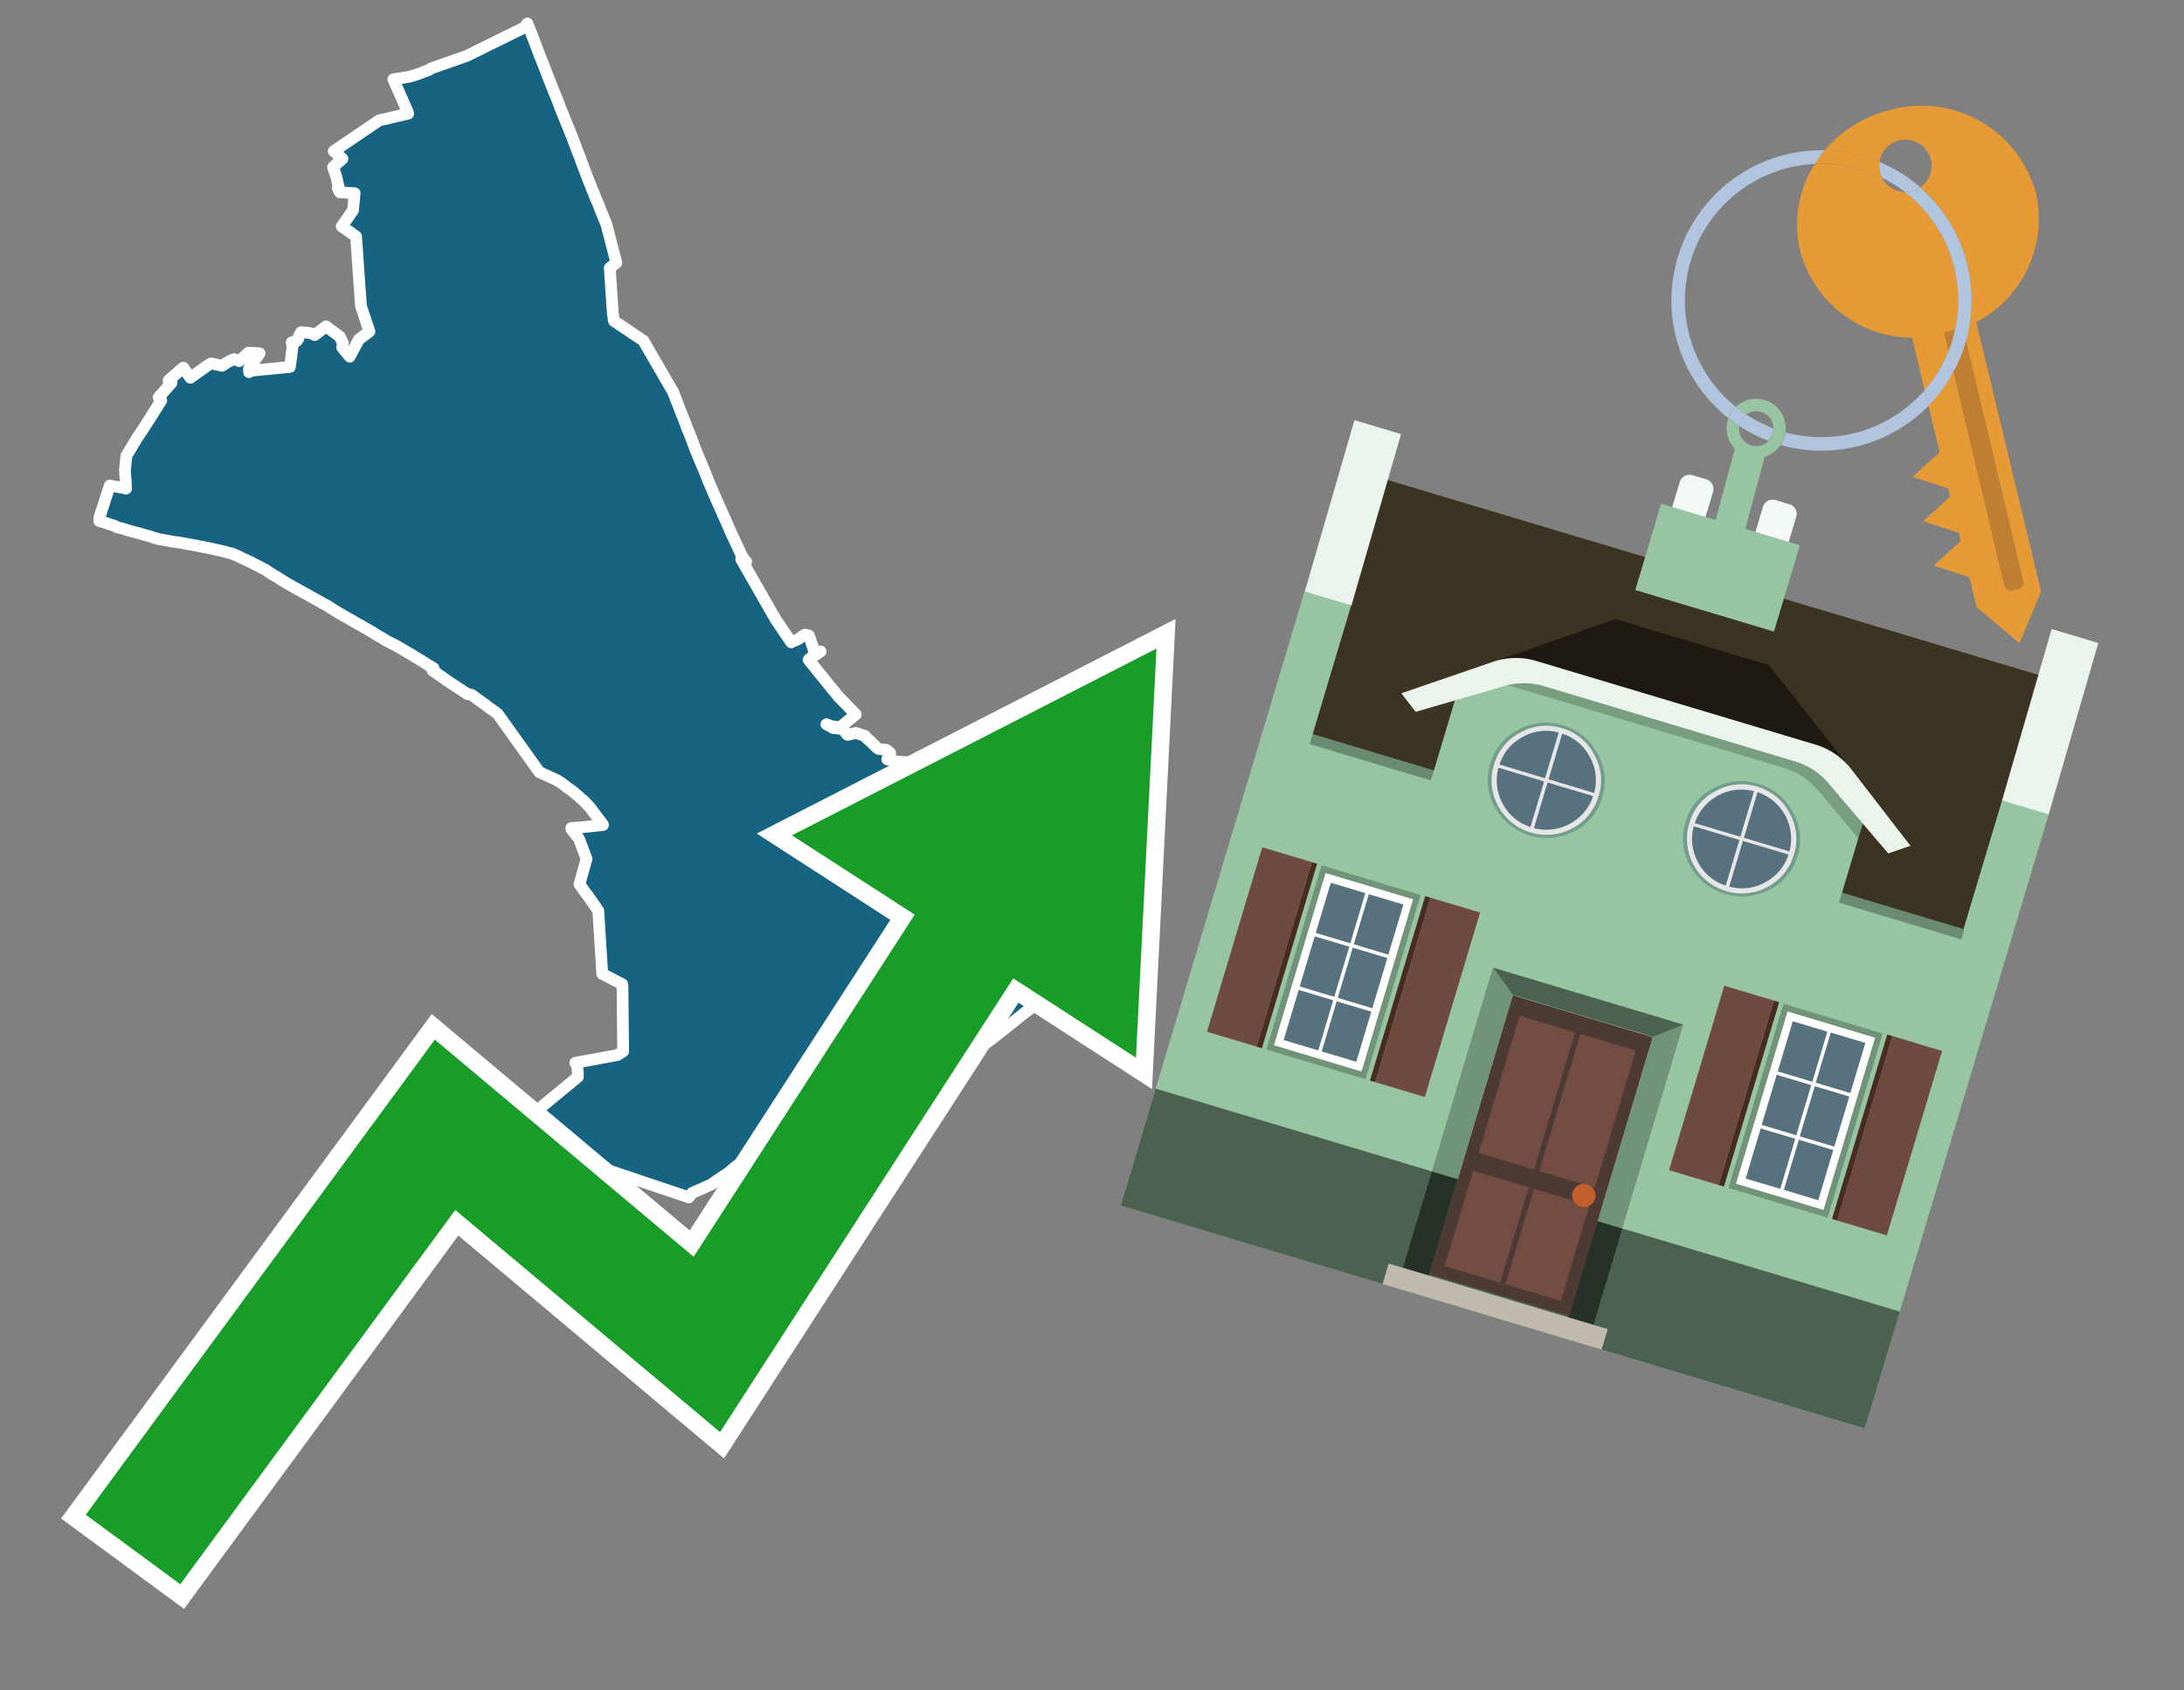
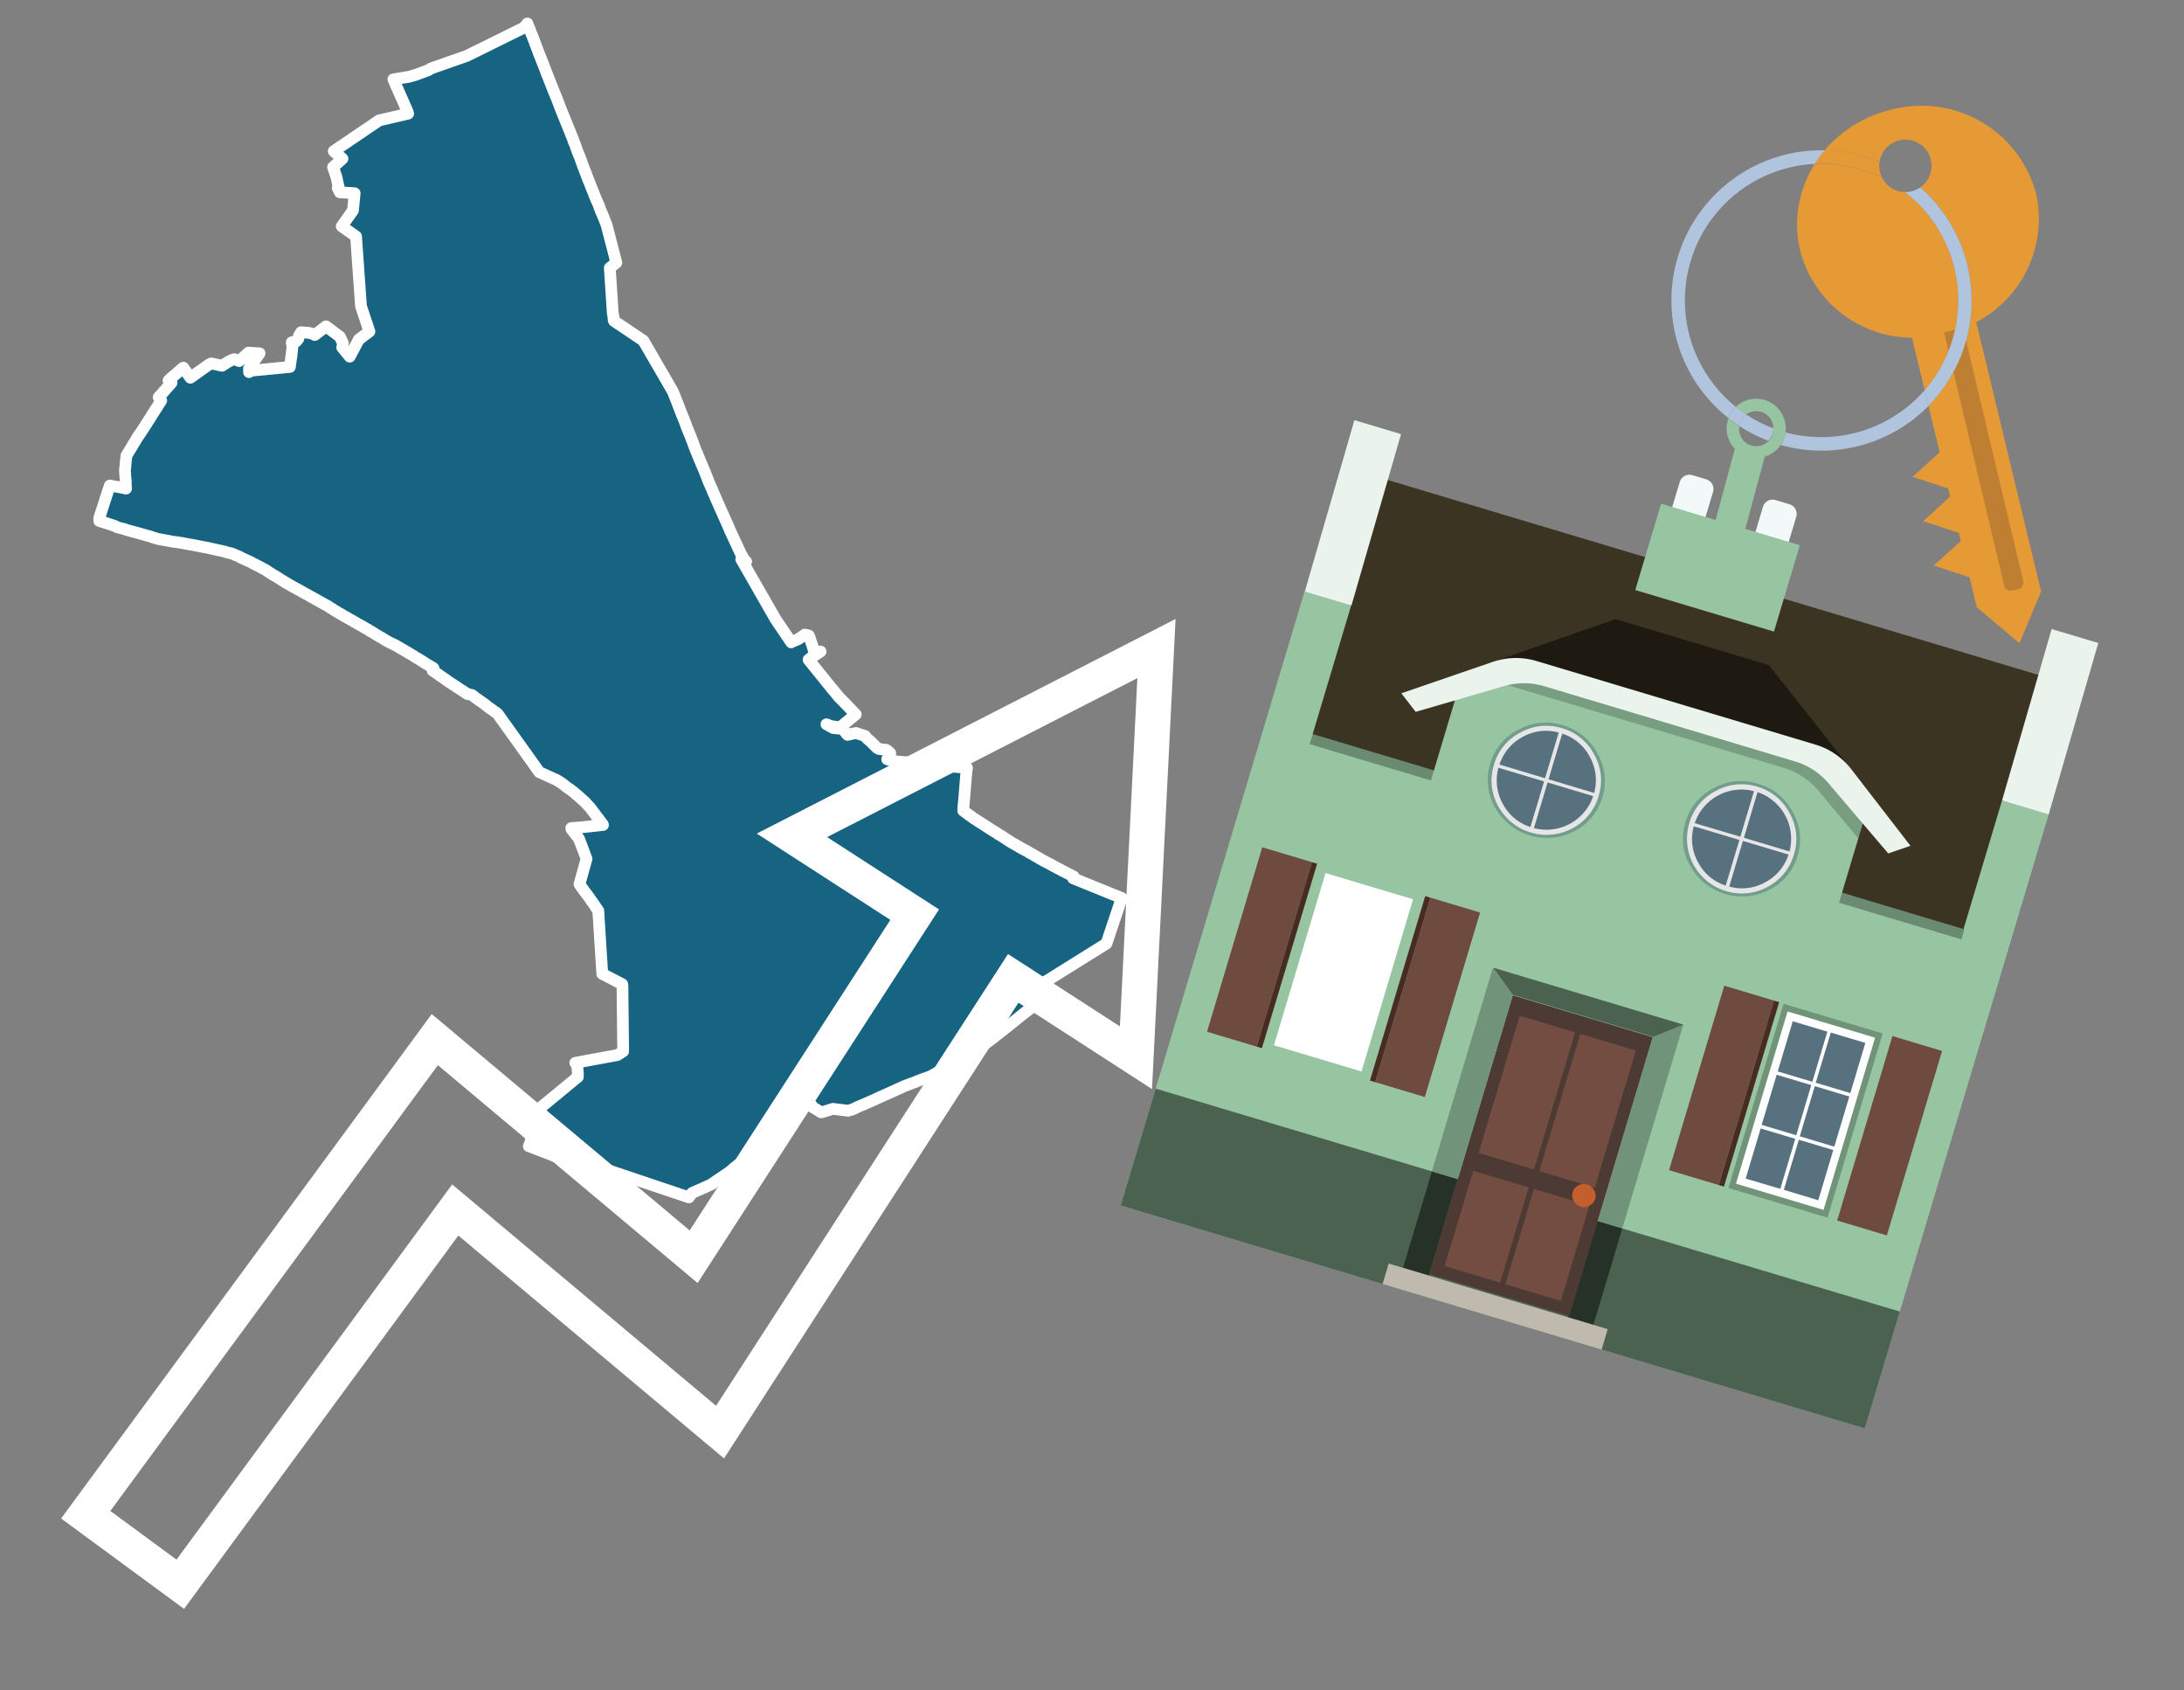
<svg xmlns="http://www.w3.org/2000/svg" id="Text" width="93.05" height="72" viewBox="0 0 93.05 72">
  <rect x="0" y="0" width="93.05" height="72" fill="#808080" stroke="none" />
  <polygon points="4.23,22.06 4.41,21.51 4.46,21.35 4.47,21.32 4.49,21.26 4.5,21.22 4.52,21.17 4.53,21.13 4.57,21.02 4.59,20.94 4.66,20.75 4.68,20.68 4.84,20.71 5.23,20.78 5.37,20.81 5.36,20.64 5.36,20.61 5.36,20.48 5.34,20.3 5.33,20.15 5.33,20.11 5.32,20.02 5.33,19.96 5.34,19.91 5.35,19.74 5.36,19.67 5.36,19.61 5.37,19.57 5.38,19.5 5.38,19.46 5.38,19.42 5.61,19.04 5.64,18.99 5.66,18.95 5.75,18.81 5.85,18.64 5.96,18.48 6.14,18.21 6.29,17.97 6.37,17.85 6.55,17.56 6.62,17.45 6.66,17.39 6.7,17.33 6.78,17.2 6.87,17.06 6.85,17.03 6.8,16.97 6.76,16.92 6.81,16.86 6.87,16.8 7.27,16.35 7.31,16.3 7.3,16.27 7.24,16.24 7.18,16.21 7.25,16.15 7.27,16.12 7.41,16 7.51,15.92 7.62,15.82 7.72,15.73 7.81,15.66 8.11,16.09 8.87,15.55 8.92,15.52 9,15.48 9.46,15.58 9.69,15.43 9.86,15.34 9.98,15.3 10.19,15.38 10.59,15.02 11.06,15.05 10.61,15.69 10.61,15.85 10.69,15.79 12.35,15.63 12.42,15.13 12.46,14.77 12.43,14.58 12.62,14.54 12.71,14.43 12.74,14.3 12.83,14.15 13.17,14.18 13.28,14.21 13.4,14.24 13.41,14.27 13.89,13.9 14.48,14.34 14.61,14.62 14.6,14.7 14.58,14.8 14.9,15.19 15.29,14.46 15.74,14.12 15.38,13.04 15.17,10.07 14.56,9.64 15.04,8.96 15.11,8.23 14.48,8.19 14.39,8.01 14.43,7.97 14.33,7.53 14.27,7.35 14.21,7.18 14.19,7.12 14.59,6.76 14.22,6.44 16.15,5.13 17.39,4.84 17.38,4.81 17.36,4.74 16.76,3.38 17.43,3.27 17.53,3.24 17.74,3.18 18.27,2.98 18.35,2.92 19.89,2.38 22.3,1.19 22.34,1.16 22.47,1 22.5,1.08 22.52,1.13 22.56,1.22 22.6,1.33 22.63,1.41 22.68,1.53 22.74,1.69 22.85,1.98 22.87,2.03 22.97,2.3 23.03,2.45 23.15,2.75 23.18,2.83 23.25,3.01 23.26,3.04 23.41,3.42 23.46,3.55 23.49,3.62 23.51,3.68 23.6,3.9 23.64,4 23.72,4.19 23.77,4.32 23.79,4.37 23.83,4.48 23.85,4.54 24.15,5.28 24.27,5.57 24.32,5.71 24.34,5.75 24.43,5.97 24.43,6 24.47,6.09 24.51,6.18 24.53,6.24 24.54,6.28 24.56,6.32 24.57,6.36 24.64,6.54 24.65,6.57 24.68,6.63 24.75,6.82 24.79,6.94 24.81,6.98 24.82,7.02 24.9,7.23 24.98,7.43 24.99,7.46 25,7.5 25.03,7.56 25.05,7.62 25.06,7.66 25.08,7.69 25.12,7.79 25.14,7.84 25.22,8.05 25.25,8.12 25.27,8.16 25.34,8.35 25.38,8.45 25.44,8.58 25.49,8.69 25.53,8.8 25.54,8.83 25.63,9.06 25.66,9.12 25.68,9.17 25.84,9.57 26.26,11.19 25.98,11.41 26.11,13.37 26.13,13.44 26.14,13.55 26.14,13.6 26.16,13.67 27.41,14.51 28.67,16.68 28.69,16.73 28.84,17.11 28.86,17.16 29.04,17.63 29.06,17.68 29.1,17.77 29.12,17.82 29.15,17.9 29.19,18 29.21,18.05 29.23,18.12 29.29,18.27 29.36,18.44 29.41,18.56 29.43,18.61 29.45,18.67 29.52,18.84 29.53,18.88 29.54,18.91 29.66,19.22 29.68,19.26 29.71,19.33 29.73,19.39 29.89,19.77 29.93,19.86 30.02,20.08 30.08,20.23 30.14,20.38 30.15,20.41 30.2,20.54 30.34,20.85 30.39,20.98 30.43,21.07 30.58,21.41 30.65,21.57 30.99,22.33 31.11,22.61 31.18,22.76 31.57,23.6 31.68,23.79 31.73,23.86 31.79,23.92 31.58,23.82 33.04,26.37 33.23,26.65 33.71,27.36 33.76,27.33 34,27.23 34.29,27.03 34.46,27.07 34.49,27.14 34.63,27.56 34.66,27.67 34.68,27.71 34.73,27.78 34.96,27.75 34.81,27.85 34.56,28.01 34.45,28.1 35.46,29.35 35.58,29.49 35.74,29.69 35.87,29.82 35.95,29.9 36.46,30.43 35.79,30.98 35.42,30.93 35.21,30.85 35.5,31.01 35.9,31.05 35.93,31.09 35.96,31.12 35.99,31.15 36.02,31.19 36.07,31.26 36.11,31.3 36.47,31.22 36.86,31.35 36.9,31.41 36.95,31.46 36.98,31.49 37.03,31.53 37.1,31.59 37.15,31.64 37.19,31.68 37.25,31.74 37.3,31.79 37.35,31.84 37.39,31.87 37.44,31.9 37.76,31.94 37.81,31.97 37.93,32.08 37.88,32.18 37.8,32.34 37.94,32.38 38.05,32.41 38.27,32.44 38.8,32.48 39.41,32.54 39.69,32.57 40.09,32.61 40.46,32.64 40.78,32.67 41.2,32.71 41.18,32.83 41.16,33.04 41.07,34.13 41.05,34.32 41.04,34.53 41.31,34.73 41.41,34.8 41.49,34.86 41.54,34.89 42.02,35.2 42.28,35.37 42.47,35.48 42.5,35.51 42.57,35.55 42.67,35.61 42.72,35.64 42.93,35.78 43.1,35.89 43.21,35.95 43.3,36 43.38,36.05 43.52,36.13 43.59,36.17 43.67,36.21 43.8,36.28 43.86,36.32 44.01,36.4 44.14,36.48 44.2,36.51 44.26,36.55 44.44,36.65 44.57,36.72 44.63,36.75 44.8,36.84 44.85,36.87 44.91,36.9 45,36.95 45.16,37.03 45.26,37.09 45.39,37.15 45.48,37.2 45.6,37.26 45.65,37.29 45.75,37.34 45.72,37.41 47.79,38.25 47.14,40.19 43.97,42.17 43.88,42.23 44.24,42.67 44.19,42.71 44.12,42.77 44.03,42.84 43.88,42.97 43.68,43.12 43.08,43.6 43.02,43.65 42.3,44.22 41.88,44.53 41.15,45 40.9,45.15 40.73,45.24 40.49,45.37 40.25,45.5 40.16,45.55 40.12,45.58 39.83,45.74 39.78,45.77 39.71,45.81 39.65,45.84 39.5,45.9 39.35,45.95 39.19,46.01 39.08,46.05 39,46.09 38.85,46.14 38.67,46.21 38.59,46.24 38.51,46.27 38.36,46.34 38.29,46.37 38.16,46.43 38.1,46.46 37.96,46.52 37.74,46.62 37.67,46.65 37.61,46.68 37.51,46.72 37.32,46.81 37.26,46.84 37.19,46.87 36.8,47.04 36.58,47.13 36.44,47.2 36.31,47.26 36.13,47.31 35.49,47.23 35.13,47.34 34.99,47.38 34.63,47.16 34.52,47 34.46,46.95 34.41,46.92 33.67,47.1 33.31,47.45 33.09,47.85 33.04,47.95 32.94,48.07 32.87,48.15 32.75,48.31 32.71,48.35 32.57,48.52 32.45,48.66 32.1,49.01 31.68,49.43 31.35,49.69 31.26,49.76 31.15,49.86 31.05,49.94 30.77,50.13 30.53,50.29 30.3,50.45 30.19,50.5 30.01,50.58 29.95,50.61 29.81,50.67 29.49,50.81 29.37,50.97 29.35,51 25.84,49.82 25.66,49.99 23.7,49.27 23.57,49.22 22.53,48.82 22.62,48.6 22.62,48.55 22.58,47.55 24.62,45.87 24.62,45.69 24.59,45.4 24.55,45.31 24.51,45.27 26.3,44.94 26.55,44.78 26.52,41.99 26.51,41.92 25.66,41.48 25.49,38.79 25.42,38.69 25.39,38.65 25.36,38.6 25.27,38.47 25.03,38.13 24.95,38.03 24.9,37.96 24.87,37.92 24.73,37.72 24.71,37.69 24.69,37.66 24.72,37.55 24.99,36.58 24.67,35.73 24.35,35.32 24.34,35.27 24.75,35.24 25.69,35.14 25.68,35.11 25.64,35.06 25.55,34.94 25.33,34.65 25.3,34.61 25.19,34.46 25.16,34.42 25.03,34.28 24.93,34.17 24.81,34.06 24.75,34.01 24.61,33.88 24.53,33.82 24.48,33.77 24.39,33.7 24.27,33.61 24.15,33.53 24.09,33.48 24.05,33.45 23.96,33.38 23.78,33.26 23.71,33.22 22.98,32.89 21.2,30.4 21.12,30.34 21.03,30.28 20.95,30.22 20.89,30.18 20.73,30.06 20.7,30.03 20.56,29.93 20.26,29.72 20.16,29.64 20.1,29.6 19.91,29.56 19.87,29.53 19.67,29.4 19.47,29.27 19.4,29.22 19.35,29.19 19.26,29.13 19.16,29.07 19.11,29.03 18.99,28.95 18.94,28.91 18.88,28.87 18.81,28.82 18.76,28.79 18.68,28.73 18.61,28.68 18.53,28.63 18.49,28.6 18.43,28.56 18.47,28.46 18.41,28.42 18.29,28.35 18.22,28.31 18.09,28.23 18,28.17 17.82,28.06 17.68,27.98 17.61,27.93 16.86,27.49 16.78,27.45 16.65,27.39 16.46,27.29 16.32,27.2 16.16,27.11 15.96,26.99 15.9,26.95 15.84,26.91 15.77,26.88 15.69,26.82 15.61,26.78 15.56,26.75 15.5,26.72 15.46,26.69 15.33,26.62 15.28,26.59 15.22,26.56 15.16,26.52 15.1,26.49 15.02,26.44 14.84,26.34 14.76,26.29 14.67,26.25 14.63,26.22 14.58,26.19 14.51,26.15 14.45,26.12 14.36,26.06 14.27,26.01 14.22,25.98 14.15,25.93 14.09,25.9 14.05,25.87 13.96,25.81 13.89,25.77 13.83,25.74 13.65,25.64 13.51,25.56 13.45,25.53 13.39,25.49 13.27,25.43 13.15,25.36 13.1,25.33 13.04,25.3 12.95,25.25 12.88,25.21 12.81,25.17 12.68,25.1 12.63,25.07 12.55,25.03 12.46,24.98 12.41,24.95 12.34,24.91 12.29,24.88 12.23,24.85 12.15,24.8 12.09,24.76 12.02,24.72 11.91,24.65 11.8,24.58 11.72,24.53 11.66,24.5 11.6,24.46 11.55,24.43 11.44,24.36 11.4,24.33 11.31,24.27 11.23,24.23 11.17,24.2 11.1,24.16 10.99,24.1 10.92,24.07 10.87,24.04 10.78,24 10.7,23.95 10.28,23.76 10.22,23.72 10.1,23.67 10.03,23.64 9.86,23.57 9.71,23.54 9.59,23.5 9.42,23.46 9.27,23.43 9.15,23.4 9.01,23.37 8.88,23.34 8.72,23.31 8.56,23.28 8.42,23.25 8.21,23.21 8.02,23.18 7.82,23.14 7.58,23.1 7.35,23.07 7.2,23.04 6.98,23 6.75,22.96 6.65,22.93 6.54,22.9 6.46,22.87 6.37,22.84 6.25,22.81 5.87,22.7 5.64,22.64 5.39,22.57 5.28,22.53 4.99,22.46 4.91,22.41 4.83,22.38 4.58,22.3 4.47,22.26 4.35,22.23 4.23,22.19 " fill="#166382" stroke="#fff" stroke-linejoin="round" stroke-width="0.5" />
  <polygon points="49.272 27.624 33.741 35.58 38.97 38.959 29.553 53.529 18.525 44.281 3.652 64.518 7.681 67.479 19.396 51.538 30.678 60.999 43.169 41.673 48.398 45.053 49.272 27.624" fill="none" stroke="#fff" stroke-miterlimit="10" stroke-width="1.5" />
-   <polygon points="49.272 27.624 33.741 35.58 38.97 38.959 29.553 53.529 18.525 44.281 3.652 64.518 7.681 67.479 19.396 51.538 30.678 60.999 43.169 41.673 48.398 45.053 49.272 27.624" fill="#179d28" />
  <path d="M80.19,7.577a1.16,1.16,0,0,1-.094-.251,1.114,1.114,0,0,1-.018-.429A6.367,6.367,0,0,0,77.743,6.4a5.269,5.269,0,0,0-.423.577c.1,0,.192-.007.288-.007A5.794,5.794,0,0,1,80.19,7.577Z" fill="#e69a35" />
  <path d="M77.608,6.4A6.394,6.394,0,0,0,73.64,17.81a1.26,1.26,0,0,1,.317-.48A5.821,5.821,0,0,1,77.32,6.981a5.269,5.269,0,0,1,.423-.577Z" fill="#b0c4de" />
  <path d="M84.2,13.72a4.962,4.962,0,0,0,2.545-5.48,5.047,5.047,0,0,0-6.179-3.566A5.322,5.322,0,0,0,77.743,6.4a6.367,6.367,0,0,1,2.335.493,1.114,1.114,0,1,1,1.736,1.084,6.392,6.392,0,0,1,.347,9.3l.479,1.985-.438.4-.716.648.92.3.6.2.082.341-.438.4-.716.648.92.3.605.2.082.341-.438.4-.716.649.92.3.605.2.307,1.274,1.821,1.534.921-2.2Z" fill="#e69a35" />
  <path d="M81.154,8.179a1.115,1.115,0,0,1-.964-.6,5.794,5.794,0,0,0-2.582-.6c-.1,0-.192,0-.288.007a4.783,4.783,0,0,0-.625,3.685,4.962,4.962,0,0,0,4.765,3.715L82,16.617a5.82,5.82,0,0,0-.846-8.438Z" fill="#e69a35" />
  <path d="M74.1,18.142a6.386,6.386,0,0,0,1.232.63.73.73,0,0,0,.224-.527h0a5.783,5.783,0,0,1-1.159-.593A.733.733,0,0,0,74.1,18.142Z" fill="#b0c4de" />
  <path d="M74.4,17.652q-.228-.152-.44-.322a1.26,1.26,0,0,0-.317.48c.148.117.3.228.46.332A.733.733,0,0,1,74.4,17.652Z" fill="#b0c4de" />
  <path d="M74.824,16.984a1.257,1.257,0,0,0-.867.346c.141.114.288.222.44.322a.731.731,0,0,1,1.159.593h0a.732.732,0,1,1-1.463,0,.7.7,0,0,1,.007-.1c-.158-.1-.312-.215-.46-.332a1.258,1.258,0,0,0,.273,1.3l-.979,3.635,1.275.341.98-3.639a1.266,1.266,0,0,0,.681-.5,1.249,1.249,0,0,0,.2-.538,1.328,1.328,0,0,0,.012-.168A1.262,1.262,0,0,0,74.824,16.984Z" fill="#97c4a1" />
  <path d="M85.974,25.1l-.226.053a.3.3,0,0,1-.362-.223l-2.56-10.777.81-.193L86.2,24.736A.3.3,0,0,1,85.974,25.1Z" fill="#bf7f32" />
-   <path d="M80.1,7.326a1.16,1.16,0,0,0,.094.251,5.833,5.833,0,0,1,.964.6,1.137,1.137,0,0,0,.287-.031,1.108,1.108,0,0,0,.373-.167A6.371,6.371,0,0,0,80.078,6.9,1.114,1.114,0,0,0,80.1,7.326Z" fill="#b0c4de" />
  <path d="M77.608,18.618a5.836,5.836,0,0,1-1.534-.2,1.24,1.24,0,0,1-.2.537,6.4,6.4,0,0,0,6.291-1.666L82,16.617A5.807,5.807,0,0,1,77.608,18.618Z" fill="#b0c4de" />
  <path d="M81.814,7.981a1.108,1.108,0,0,1-.373.167,1.137,1.137,0,0,1-.287.031A5.82,5.82,0,0,1,82,16.617l.161.667a6.392,6.392,0,0,0-.347-9.3Z" fill="#b0c4de" />
  <polygon points="83.79 39.753 55.78 31.364 58.988 20.404 86.964 28.783 83.79 39.753 83.79 39.753" fill="#3c3422" fill-rule="evenodd" />
  <polygon points="81.705 53.32 87.284 34.692 85.297 34.097 83.656 39.575 55.926 31.269 57.567 25.791 55.579 25.196 47.746 51.348 79.451 60.844 81.705 53.32" fill="#97c4a1" fill-rule="evenodd" />
  <rect x="69.522" y="21.148" width="0.444" height="28.983" transform="translate(15.592 92.226) rotate(-73.326)" opacity="0.3" />
  <polygon points="87.284 34.692 85.297 34.097 87.411 26.793 89.398 27.388 87.284 34.692 87.284 34.692" fill="#eaf3ec" fill-rule="evenodd" />
  <polygon points="57.578 25.794 55.591 25.199 57.705 17.896 59.692 18.491 57.578 25.794 57.578 25.794" fill="#eaf3ec" fill-rule="evenodd" />
  <polygon points="79.451 60.844 80.943 55.865 49.238 46.369 47.747 51.348 79.451 60.844 79.451 60.844" fill="#4c6251" fill-rule="evenodd" />
  <path d="M71.566,20.528l-.522,1.743,1.418.425.523-1.744a.432.432,0,0,0-.289-.536l-.593-.177A.431.431,0,0,0,71.566,20.528Z" fill="#f3f9f8" fill-rule="evenodd" />
  <path d="M75.111,21.589l-.522,1.743,1.418.425.522-1.743a.43.43,0,0,0-.289-.536l-.593-.178A.43.43,0,0,0,75.111,21.589Z" fill="#f3f9f8" fill-rule="evenodd" />
  <polygon points="75.368 28.329 68.829 26.37 63.807 28.121 78.733 32.591 75.368 28.329" fill="#1e1a11" />
  <polygon points="78.248 32.422 64.442 28.287 62.236 28.998 60.064 36.247 77.453 41.455 79.651 34.116 78.248 32.422" fill="#97c4a1" />
  <path d="M77.74,32.516S65.088,28.725,65,28.7l-.938.43,11.892,3.562a3.175,3.175,0,0,1,1.532,1l1.685,2.02.327-1.09Z" fill-rule="evenodd" opacity="0.2" />
  <path d="M77.35,31.716,65.458,28.154a3.041,3.041,0,0,0-1.854.037l-3.9,1.339.611.79,3.626-1.054a3.045,3.045,0,0,1,1.855-.037l10.673,3.2A3.028,3.028,0,0,1,78,33.477l2.45,2.874.945-.325-2.518-3.26A3.036,3.036,0,0,0,77.35,31.716Z" fill="#eaf3ec" />
  <polygon points="76.683 23.223 70.773 21.453 69.671 25.132 75.581 26.902 76.683 23.223 76.683 23.223" fill="#97c4a1" fill-rule="evenodd" />
  <g id="Symbol_9_0_Layer2_0_MEMBER_8_MEMBER_21_MEMBER_0_FILL" data-name="Symbol 9 0 Layer2 0 MEMBER 8 MEMBER 21 MEMBER 0 FILL">
    <path d="M66.584,30.892a2.39,2.39,0,0,0-1.891.189,2.317,2.317,0,0,0-1.2,1.448A2.345,2.345,0,0,0,63.7,34.4a2.528,2.528,0,0,0,3.367,1.008,2.339,2.339,0,0,0,1.2-1.447,2.313,2.313,0,0,0-.208-1.87A2.394,2.394,0,0,0,66.584,30.892Z" fill="#729d8c" />
  </g>
  <g id="Symbol_9_0_Layer2_0_MEMBER_8_MEMBER_21_MEMBER_1_FILL" data-name="Symbol 9 0 Layer2 0 MEMBER 8 MEMBER 21 MEMBER 1 FILL">
    <path d="M66.547,31.016a2.241,2.241,0,0,0-1.769.185,2.213,2.213,0,0,0-1.127,1.376,2.239,2.239,0,0,0,.185,1.768,2.341,2.341,0,0,0,3.145.942,2.234,2.234,0,0,0,1.126-1.376,2.207,2.207,0,0,0-.185-1.768A2.237,2.237,0,0,0,66.547,31.016Z" fill="#e6e6e6" />
  </g>
  <g id="Symbol_9_0_Layer2_0_MEMBER_8_MEMBER_21_MEMBER_2_MEMBER_0_FILL" data-name="Symbol 9 0 Layer2 0 MEMBER 8 MEMBER 21 MEMBER 2 MEMBER 0 FILL">
    <path d="M65.787,33.284,63.843,32.7a2.036,2.036,0,0,0,.186,1.539,2.015,2.015,0,0,0,1.175.986Z" fill="#58717f" />
  </g>
  <g id="Symbol_9_0_Layer2_0_MEMBER_8_MEMBER_21_MEMBER_2_MEMBER_1_FILL" data-name="Symbol 9 0 Layer2 0 MEMBER 8 MEMBER 21 MEMBER 2 MEMBER 1 FILL">
    <path d="M65.827,33.148l.582-1.944a2.01,2.01,0,0,0-1.523.178,2.037,2.037,0,0,0-1,1.183Z" fill="#58717f" />
  </g>
  <g id="Symbol_9_0_Layer2_0_MEMBER_8_MEMBER_21_MEMBER_2_MEMBER_2_FILL" data-name="Symbol 9 0 Layer2 0 MEMBER 8 MEMBER 21 MEMBER 2 MEMBER 2 FILL">
    <path d="M67.878,33.91l-1.943-.582-.582,1.944a2.1,2.1,0,0,0,2.525-1.362Z" fill="#58717f" />
  </g>
  <g id="Symbol_9_0_Layer2_0_MEMBER_8_MEMBER_21_MEMBER_2_MEMBER_3_FILL" data-name="Symbol 9 0 Layer2 0 MEMBER 8 MEMBER 21 MEMBER 2 MEMBER 3 FILL">
    <path d="M66.558,31.249l-.582,1.943,1.943.582a2.031,2.031,0,0,0-.186-1.539A2.009,2.009,0,0,0,66.558,31.249Z" fill="#58717f" />
  </g>
  <g id="Symbol_9_0_Layer2_0_MEMBER_8_MEMBER_21_MEMBER_0_FILL-2" data-name="Symbol 9 0 Layer2 0 MEMBER 8 MEMBER 21 MEMBER 0 FILL">
    <path d="M74.9,33.384a2.4,2.4,0,0,0-1.891.189,2.316,2.316,0,0,0-1.2,1.448,2.341,2.341,0,0,0,.209,1.87A2.527,2.527,0,0,0,75.387,37.9a2.345,2.345,0,0,0,1.2-1.447,2.314,2.314,0,0,0-.209-1.87A2.389,2.389,0,0,0,74.9,33.384Z" fill="#729d8c" />
  </g>
  <g id="Symbol_9_0_Layer2_0_MEMBER_8_MEMBER_21_MEMBER_1_FILL-2" data-name="Symbol 9 0 Layer2 0 MEMBER 8 MEMBER 21 MEMBER 1 FILL">
    <path d="M74.867,33.508a2.239,2.239,0,0,0-1.768.185,2.21,2.21,0,0,0-1.127,1.376,2.316,2.316,0,0,0,1.564,2.883,2.261,2.261,0,0,0,1.765-.173A2.237,2.237,0,0,0,76.428,36.4a2.209,2.209,0,0,0-.185-1.769A2.239,2.239,0,0,0,74.867,33.508Z" fill="#e6e6e6" />
  </g>
  <g id="Symbol_9_0_Layer2_0_MEMBER_8_MEMBER_21_MEMBER_2_MEMBER_0_FILL-2" data-name="Symbol 9 0 Layer2 0 MEMBER 8 MEMBER 21 MEMBER 2 MEMBER 0 FILL">
    <path d="M74.107,35.776l-1.943-.582a2.031,2.031,0,0,0,.186,1.539,2.009,2.009,0,0,0,1.175.986Z" fill="#58717f" />
  </g>
  <g id="Symbol_9_0_Layer2_0_MEMBER_8_MEMBER_21_MEMBER_2_MEMBER_1_FILL-2" data-name="Symbol 9 0 Layer2 0 MEMBER 8 MEMBER 21 MEMBER 2 MEMBER 1 FILL">
    <path d="M74.148,35.64,74.73,33.7a2.1,2.1,0,0,0-2.525,1.362Z" fill="#58717f" />
  </g>
  <g id="Symbol_9_0_Layer2_0_MEMBER_8_MEMBER_21_MEMBER_2_MEMBER_2_FILL-2" data-name="Symbol 9 0 Layer2 0 MEMBER 8 MEMBER 21 MEMBER 2 MEMBER 2 FILL">
    <path d="M76.2,36.4l-1.943-.582-.582,1.944a2.015,2.015,0,0,0,1.523-.178A2.036,2.036,0,0,0,76.2,36.4Z" fill="#58717f" />
  </g>
  <g id="Symbol_9_0_Layer2_0_MEMBER_8_MEMBER_21_MEMBER_2_MEMBER_3_FILL-2" data-name="Symbol 9 0 Layer2 0 MEMBER 8 MEMBER 21 MEMBER 2 MEMBER 3 FILL">
    <path d="M74.879,33.741,74.3,35.684l1.943.582a2.1,2.1,0,0,0-1.361-2.525Z" fill="#58717f" />
  </g>
  <polygon points="51.426 43.946 53.542 44.58 55.896 36.723 53.78 36.089 51.426 43.946 51.426 43.946" fill="#6e4a3f" fill-rule="evenodd" />
  <polygon points="53.542 44.58 53.764 44.647 56.117 36.789 55.896 36.723 53.542 44.58 53.542 44.58" fill="#482b22" fill-rule="evenodd" />
  <polygon points="60.706 46.726 58.59 46.092 60.943 38.235 63.059 38.868 60.706 46.726 60.706 46.726" fill="#6e4a3f" fill-rule="evenodd" />
  <polygon points="58.59 46.092 58.368 46.026 60.722 38.168 60.943 38.235 58.59 46.092 58.59 46.092" fill="#482b22" fill-rule="evenodd" />
-   <rect x="53.146" y="39.209" width="8.19" height="4.408" transform="translate(1.145 84.365) rotate(-73.326)" fill="#719379" />
  <polygon points="60.205 38.304 56.474 37.187 54.277 44.522 58.008 45.639 60.205 38.304 60.205 38.304" fill="#fff" fill-rule="evenodd" />
-   <path d="M59.792,38.527l-.64,2.136-1.474-.442.639-2.135,1.475.441Zm-1.621-.485-.64,2.136-1.474-.442L56.7,37.6l1.474.442Zm-2.158,1.84,1.475.441-.64,2.136-1.474-.441.639-2.136Zm-.683,2.282,1.474.441-.639,2.136L54.69,44.3l.64-2.135Zm.981,2.621.639-2.136,1.475.442-.64,2.135-1.474-.441Zm2.158-1.84L56.994,42.5l.64-2.136,1.474.442-.639,2.136Z" fill="#58717f" fill-rule="evenodd" />
  <polygon points="80.39 52.621 78.274 51.988 80.628 44.13 82.743 44.764 80.39 52.621 80.39 52.621" fill="#6e4a3f" fill-rule="evenodd" />
-   <polygon points="78.274 51.988 78.053 51.921 80.406 44.064 80.628 44.13 78.274 51.988 78.274 51.988" fill="#482b22" fill-rule="evenodd" />
  <polygon points="71.111 49.842 73.227 50.476 75.58 42.619 73.464 41.985 71.111 49.842 71.111 49.842" fill="#6e4a3f" fill-rule="evenodd" />
  <polygon points="73.227 50.476 73.448 50.542 75.802 42.685 75.58 42.619 73.227 50.476 73.227 50.476" fill="#482b22" fill-rule="evenodd" />
  <rect x="72.83" y="45.105" width="8.19" height="4.408" transform="translate(9.534 107.426) rotate(-73.326)" fill="#719379" />
  <polygon points="76.159 43.083 79.889 44.2 77.692 51.535 73.962 50.418 76.159 43.083 76.159 43.083" fill="#fff" fill-rule="evenodd" />
  <path d="M76.381,43.5l1.475.442-.64,2.135-1.475-.441.64-2.136ZM78,43.981l1.474.442-.64,2.136-1.474-.442L78,43.981Zm.791,2.724-.64,2.135L76.679,48.4l.64-2.136,1.474.442Zm-.684,2.282-.639,2.135L76,50.68l.64-2.135,1.474.442Zm-2.26,1.65L74.375,50.2l.639-2.135,1.475.441-.64,2.136Zm-.791-2.724.64-2.135,1.474.441-.639,2.136-1.475-.442Z" fill="#58717f" fill-rule="evenodd" />
  <polygon points="67.888 56.431 69.118 52.323 68.019 51.994 66.789 56.102 67.888 56.431 67.888 56.431" fill="#263128" fill-rule="evenodd" />
  <polygon points="60.877 54.331 62.108 50.223 61.007 49.894 59.776 54.002 60.877 54.331 60.877 54.331" fill="#263128" fill-rule="evenodd" />
  <g id="Symbol_9_0_Layer2_0_MEMBER_8_MEMBER_12_MEMBER_0_FILL" data-name="Symbol 9 0 Layer2 0 MEMBER 8 MEMBER 12 MEMBER 0 FILL">
    <path d="M70.418,44.178l-5.965-1.786L60.9,54.27l5.964,1.786Z" fill="#4e3a34" />
  </g>
  <g id="Symbol_9_0_Layer2_0_MEMBER_8_MEMBER_12_MEMBER_1_MEMBER_0_FILL" data-name="Symbol 9 0 Layer2 0 MEMBER 8 MEMBER 12 MEMBER 1 MEMBER 0 FILL">
    <path d="M65.358,49.815l1.75-5.843-2.363-.708L63,49.107Z" fill="#744d42" />
  </g>
  <g id="Symbol_9_0_Layer2_0_MEMBER_8_MEMBER_12_MEMBER_1_MEMBER_1_FILL" data-name="Symbol 9 0 Layer2 0 MEMBER 8 MEMBER 12 MEMBER 1 MEMBER 1 FILL">
    <path d="M67.331,44.039l-1.75,5.842,2.364.708,1.75-5.842Z" fill="#744d42" />
  </g>
  <g id="Symbol_9_0_Layer2_0_MEMBER_8_MEMBER_12_MEMBER_2_MEMBER_0_FILL" data-name="Symbol 9 0 Layer2 0 MEMBER 8 MEMBER 12 MEMBER 2 MEMBER 0 FILL">
    <path d="M63.915,54.633l1.215-4.058-2.363-.707-1.215,4.057Z" fill="#744d42" />
  </g>
  <g id="Symbol_9_0_Layer2_0_MEMBER_8_MEMBER_12_MEMBER_2_MEMBER_1_FILL" data-name="Symbol 9 0 Layer2 0 MEMBER 8 MEMBER 12 MEMBER 2 MEMBER 1 FILL">
    <path d="M66.5,55.407l1.215-4.057-2.363-.708L64.138,54.7Z" fill="#744d42" />
  </g>
  <g id="Symbol_9_0_Layer2_0_MEMBER_8_MEMBER_13_FILL" data-name="Symbol 9 0 Layer2 0 MEMBER 8 MEMBER 13 FILL">
    <path d="M67.959,51.058a.439.439,0,0,0-.045-.367.487.487,0,0,0-.669-.2.445.445,0,0,0-.239.282.457.457,0,0,0,.041.378.481.481,0,0,0,.293.242.459.459,0,0,0,.377-.042A.453.453,0,0,0,67.959,51.058Z" fill="#c35e2d" />
  </g>
  <g id="Symbol_9_0_Layer2_0_MEMBER_8_MEMBER_14_FILL" data-name="Symbol 9 0 Layer2 0 MEMBER 8 MEMBER 14 FILL">
    <path d="M64.557,42.047l-.951-.833-2.6,8.68,1.1.329Z" fill="#719379" />
  </g>
  <g id="Symbol_9_0_Layer2_0_MEMBER_8_MEMBER_15_FILL" data-name="Symbol 9 0 Layer2 0 MEMBER 8 MEMBER 15 FILL">
    <path d="M71.718,43.643l-1.2.19L68.072,52.01l1.046.313Z" fill="#719379" />
  </g>
  <g id="Symbol_9_0_Layer2_0_MEMBER_8_MEMBER_16_FILL" data-name="Symbol 9 0 Layer2 0 MEMBER 8 MEMBER 16 FILL">
    <path d="M63.627,41.22l.836,1.156,5.961,1.786,1.294-.519Z" fill="#4c6251" />
  </g>
  <polygon points="58.905 54.69 59.166 53.819 68.498 56.614 68.237 57.485 58.905 54.69 58.905 54.69" fill="#c0b9ad" fill-rule="evenodd" />
</svg>